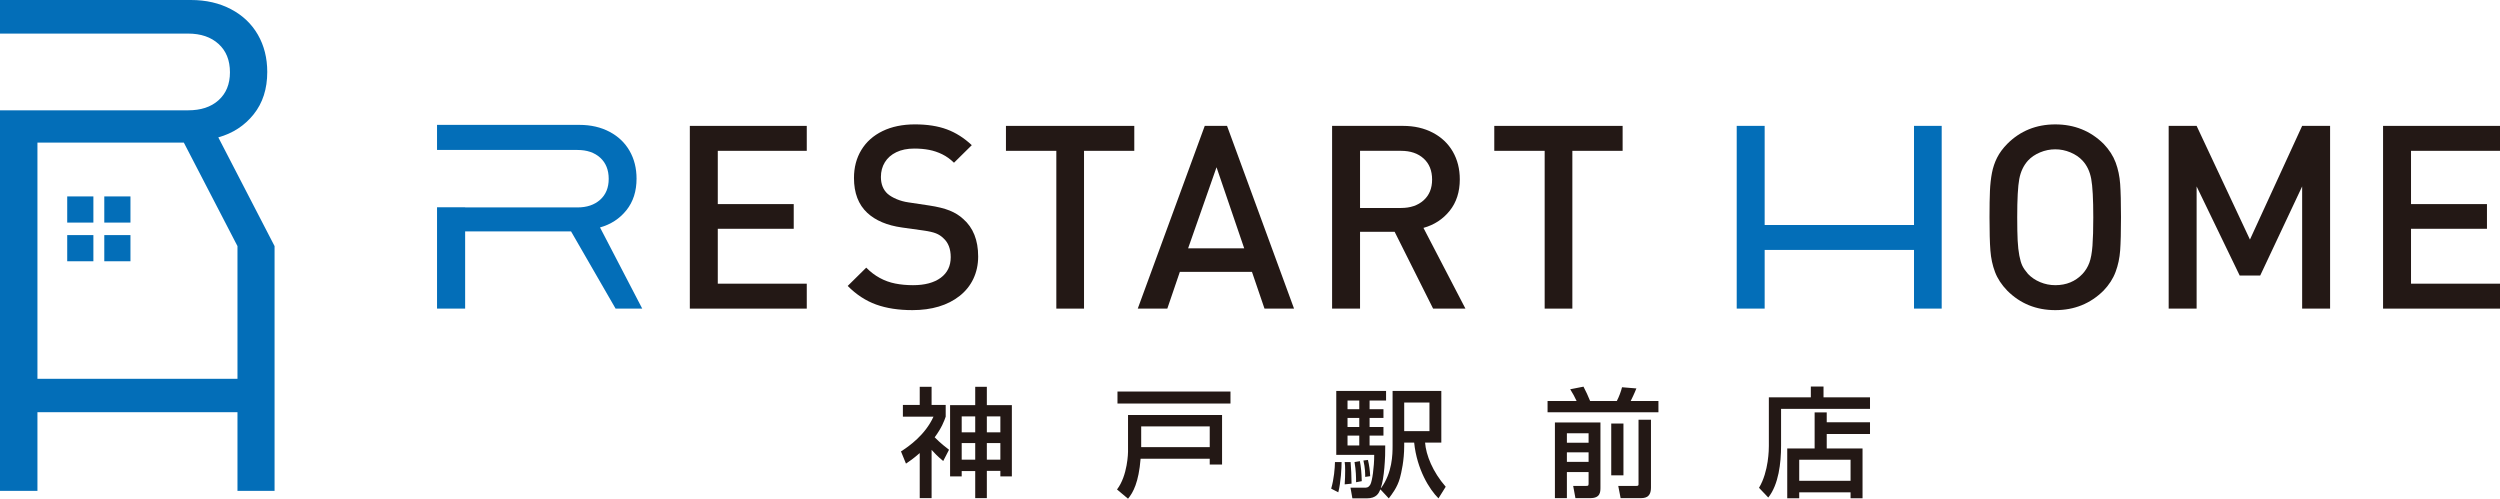
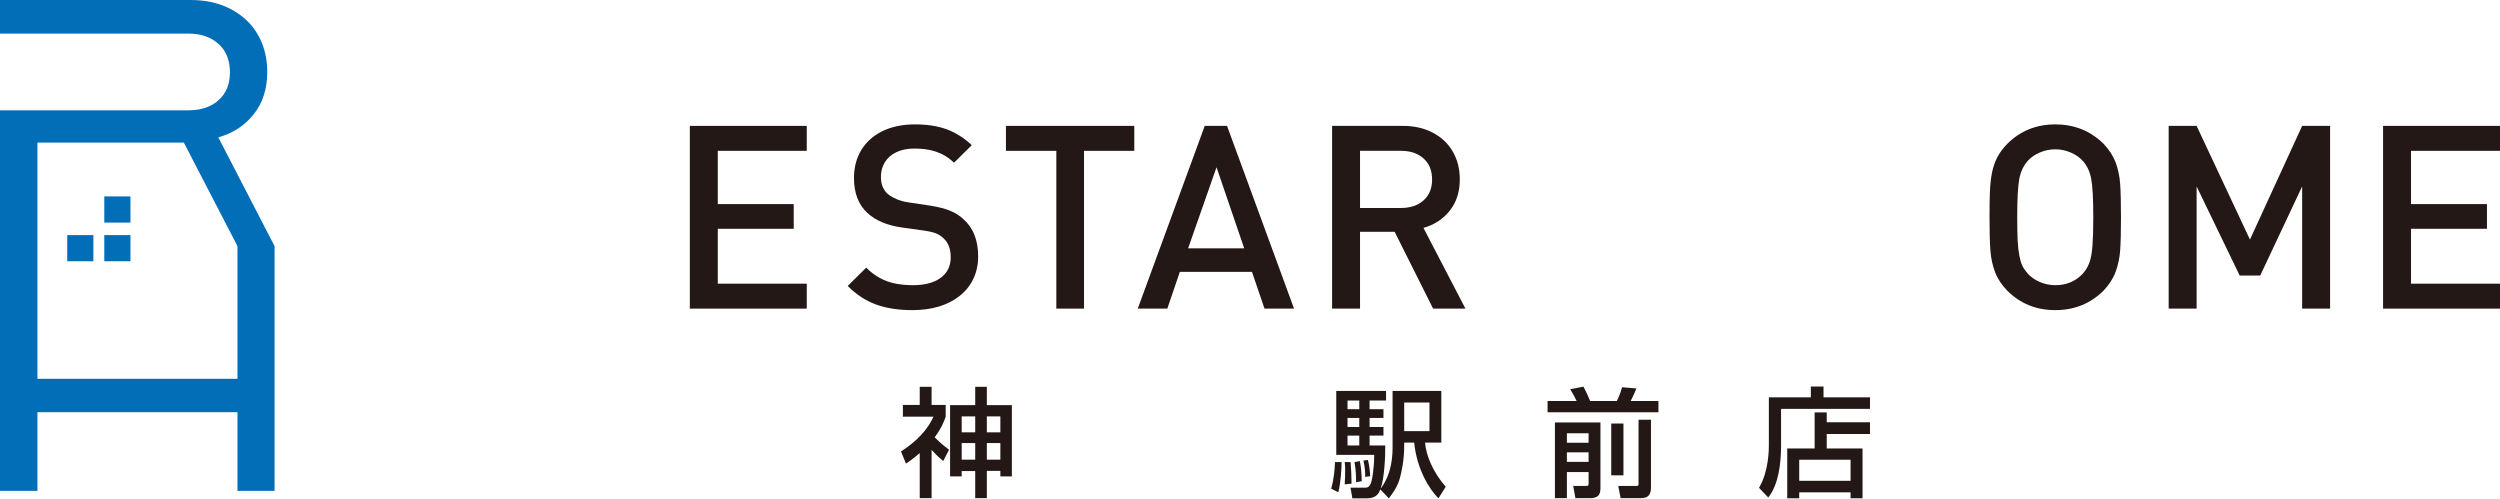
<svg xmlns="http://www.w3.org/2000/svg" id="_レイヤー_2" viewBox="0 0 526.305 104.99">
  <defs>
    <style>.cls-1{fill:#231815;}.cls-1,.cls-2{stroke-width:0px;}.cls-2{fill:#036eb8;}</style>
  </defs>
  <g id="_レイヤー_1-2">
    <path class="cls-1" d="M169.842,64.971h-24.618V26.502h24.618v5.25h-18.733v11.214h15.988v5.198h-15.988v11.556h18.733v5.251Z" />
    <path class="cls-1" d="M205.925,53.995c0,1.706-.336,3.268-1.003,4.684-.669,1.416-1.632,2.621-2.889,3.614-1.259.994-2.723,1.742-4.394,2.243-1.671.501-3.517.752-5.54.752-2.938,0-5.493-.393-7.664-1.18-2.173-.786-4.164-2.091-5.976-3.911l3.905-3.853c.862.88,1.807,1.6,2.836,2.163,1.029.564,2.124.959,3.285,1.187,1.162.229,2.401.343,3.72.343,2.48,0,4.423-.518,5.832-1.553,1.407-1.036,2.11-2.485,2.11-4.346,0-1.738-.511-3.064-1.529-3.977-.458-.456-.99-.803-1.598-1.04-.606-.238-1.473-.435-2.599-.594l-4.537-.633c-3.13-.439-5.568-1.468-7.308-3.086-1.865-1.741-2.797-4.186-2.797-7.333,0-2.233.518-4.203,1.557-5.908,1.037-1.706,2.524-3.03,4.459-3.97,1.935-.941,4.212-1.411,6.833-1.411,2.585,0,4.82.349,6.702,1.047s3.631,1.808,5.251,3.328l-3.747,3.698c-.775-.756-1.601-1.35-2.48-1.781-.881-.431-1.795-.739-2.744-.924-.95-.185-1.998-.277-3.141-.277-1.46,0-2.717.255-3.773.764s-1.86,1.216-2.415,2.12c-.554.904-.831,1.936-.831,3.095,0,1.527.484,2.721,1.451,3.582.475.404,1.1.768,1.873,1.093.775.325,1.592.548,2.454.671l4.381.658c1.758.264,3.195.619,4.312,1.067,1.117.448,2.073,1.041,2.863,1.777,2.093,1.83,3.141,4.46,3.141,7.89Z" />
    <path class="cls-1" d="M238.791,31.753h-10.58v33.218h-5.83V31.753h-10.607v-5.25h27.018v5.25Z" />
    <path class="cls-1" d="M272.427,64.971h-6.222l-2.637-7.731h-15.186l-2.637,7.731h-6.222l14.104-38.469h4.692l14.106,38.469ZM261.933,52.28l-5.827-17.071-5.983,17.071h11.81Z" />
    <path class="cls-1" d="M308.507,64.971h-6.806l-8.1-16.173h-7.283v16.173h-5.883V26.502h14.947c2.359,0,4.45.48,6.273,1.44s3.222,2.289,4.2,3.988c.976,1.699,1.465,3.64,1.465,5.824,0,2.641-.709,4.847-2.124,6.616s-3.258,2.971-5.527,3.605l8.838,16.996ZM301.49,37.808c0-1.878-.594-3.357-1.782-4.436-1.187-1.079-2.774-1.62-4.762-1.62h-8.628v12.032h8.628c1.969,0,3.553-.535,4.748-1.606,1.197-1.071,1.795-2.528,1.795-4.37Z" />
-     <path class="cls-1" d="M341.596,31.753h-10.58v33.218h-5.83V31.753h-10.607v-5.25h27.018v5.25Z" />
-     <path class="cls-2" d="M408.77,64.971h-5.83v-12.358h-31.44v12.358h-5.884V26.502h5.884v20.861h31.44v-20.861h5.83v38.469Z" />
    <path class="cls-1" d="M446.514,45.725c0,3.042-.058,5.367-.172,6.975-.114,1.609-.436,3.12-.964,4.535-.526,1.415-1.371,2.729-2.533,3.942-2.761,2.74-6.147,4.111-10.158,4.111s-7.378-1.363-10.105-4.09c-1.197-1.231-2.057-2.541-2.585-3.931-.528-1.389-.853-2.898-.976-4.524-.124-1.627-.186-3.962-.186-7.005,0-2.339.031-4.195.092-5.568.061-1.372.203-2.629.422-3.773.22-1.143.581-2.212,1.082-3.205.502-.994,1.218-1.966,2.151-2.916,2.727-2.726,6.094-4.089,10.105-4.089s7.397,1.363,10.158,4.087c1.179,1.231,2.027,2.545,2.546,3.942.519,1.397.836,2.905.95,4.522.114,1.617.172,3.947.172,6.987ZM440.682,45.737c0-3.828-.145-6.523-.436-8.085-.29-1.563-.901-2.845-1.833-3.846-.669-.72-1.518-1.294-2.546-1.725-1.029-.43-2.09-.645-3.18-.645-1.109,0-2.177.215-3.205.645-1.029.43-1.879,1.005-2.546,1.725-.933,1.036-1.543,2.327-1.834,3.872-.29,1.545-.434,4.231-.434,8.059,0,2.036.031,3.664.092,4.885.061,1.22.181,2.287.356,3.2.175.913.387,1.624.634,2.133.245.509.642,1.08,1.187,1.712.703.737,1.56,1.317,2.572,1.738s2.071.632,3.18.632c2.321,0,4.231-.789,5.726-2.37.632-.685,1.112-1.466,1.437-2.344.325-.877.545-2.071.659-3.581s.172-3.512.172-6.005Z" />
    <path class="cls-1" d="M490.535,64.971h-5.883v-25.725l-8.829,18.76h-4.321l-9.066-18.76v25.725h-5.883V26.502h5.883l11.227,23.931,10.989-23.931h5.883v38.469Z" />
    <path class="cls-1" d="M526.305,64.971h-24.618V26.502h24.618v5.25h-18.733v11.214h15.988v5.198h-15.988v11.556h18.733v5.251Z" />
-     <path class="cls-2" d="M126.315,47.882c2.282-.638,4.134-1.846,5.558-3.625,1.424-1.779,2.135-3.997,2.135-6.653,0-2.195-.492-4.147-1.474-5.856-.982-1.708-2.39-3.045-4.222-4.01-1.832-.965-3.934-1.448-6.307-1.448h-30.002v5.28h29.562c1.999,0,3.595.543,4.789,1.628,1.195,1.085,1.791,2.572,1.791,4.46,0,1.853-.601,3.318-1.803,4.395-1.204,1.076-2.796,1.614-4.776,1.614h-23.646v-.04h-5.916v21.343h5.916v-16.263h22.294l9.38,16.263h5.609l-8.887-17.089Z" />
    <path class="cls-1" d="M196.119,104.866h-2.497v-9.486c-1.397,1.223-2.196,1.747-2.896,2.222l-1.049-2.571c1.698-1.073,5.118-3.495,6.84-7.314h-6.44v-2.472h3.545v-3.819h2.497v3.819h2.97v2.472c-.299.874-.849,2.371-2.321,4.344,1.224,1.248,2.496,2.222,3.021,2.621l-1.223,2.371c-1.148-.923-2.048-1.896-2.446-2.346v10.16ZM205.305,81.425h2.447v3.869h5.267v15.004h-2.421v-1.174h-2.846v5.742h-2.447v-5.692h-2.846v1.124h-2.446v-15.004h5.292v-3.869ZM202.459,87.666v3.345h2.846v-3.345h-2.846ZM202.459,93.282v3.495h2.846v-3.495h-2.846ZM207.752,87.666v3.345h2.846v-3.345h-2.846ZM207.752,93.282v3.495h2.846v-3.495h-2.846Z" />
-     <path class="cls-1" d="M237.475,87.366h19.796v10.435h-2.596v-1.223h-14.554c-.399,4.992-1.572,7.114-2.646,8.412l-2.321-1.947c2.271-2.945,2.321-7.888,2.321-7.913v-7.764ZM235.253,82.424h23.79v2.521h-23.79v-2.521ZM240.246,89.763v4.369h14.429v-4.369h-14.429Z" />
    <path class="cls-1" d="M282.436,97.277c0,1.124-.149,4.27-.699,6.366l-1.497-.774c.599-2.047.773-4.318.799-5.592h1.397ZM290.599,103.019c-.324.773-.773,1.897-2.896,1.897h-2.996l-.399-2.247h2.921c.5,0,.874,0,1.273-.699.374-.699.799-3.545.799-6.216h-7.988v-13.455h10.484v2.022h-3.47v1.822h2.921v1.847h-2.921v1.897h2.921v1.822h-2.921v2.072h3.295c.05,2.446-.225,7.039-.924,8.912l.051.05c2.371-3.245,2.421-7.04,2.421-8.938v-11.508h10.26v10.884h-3.42c.2,2.621,1.598,6.142,4.344,9.287l-1.522,2.446c-1.897-1.873-4.544-6.092-5.118-11.733h-2.097v.674c0,3.096-.599,5.667-.898,6.766-.549,1.997-1.697,3.445-2.347,4.294l-1.772-1.897ZM284.333,97.277c.149,1.998.149,2.247.2,4.544l-1.448.149c.075-.948.1-1.947.1-2.896,0-.999-.024-1.198-.1-1.798h1.248ZM283.684,84.321v1.822h2.472v-1.822h-2.472ZM283.684,87.99v1.897h2.472v-1.897h-2.472ZM283.684,91.71v2.072h2.472v-2.072h-2.472ZM286.281,97.077c.249,1.298.35,2.422.399,4.219l-1.198.225c0-.998,0-2.371-.324-4.244l1.123-.199ZM287.978,96.827c.274,1.099.425,2.222.475,3.42l-1.049.15c0-.674,0-1.848-.374-3.445l.948-.125ZM295.616,84.745v6.017h5.317v-6.017h-5.317Z" />
    <path class="cls-1" d="M325.796,84.421h6.116c-.374-.824-.799-1.598-1.348-2.472l2.796-.549c.399.724,1.073,2.196,1.397,3.021h5.617c.449-.849.898-2.047,1.099-2.896l3.021.249c-.375.974-1.073,2.422-1.198,2.646h5.841v2.371h-23.341v-2.371ZM327.344,88.94h9.586v13.63c0,.998,0,2.297-2.146,2.297h-3.12l-.475-2.571h2.646c.474,0,.599,0,.599-.5v-2.421h-4.568v5.492h-2.521v-15.927ZM329.865,91.211v1.997h4.568v-1.997h-4.568ZM329.865,95.23v1.997h4.568v-1.997h-4.568ZM339.201,89.164h2.571v10.909h-2.571v-10.909ZM344.944,88.365h2.621v14.278c0,2.223-1.423,2.223-2.321,2.223h-4.069l-.499-2.571h3.794c.175,0,.475,0,.475-.275v-13.654Z" />
    <path class="cls-1" d="M372.383,83.647h8.837v-2.271h2.671v2.271h9.786v2.422h-18.723v7.788c0,3.57-.499,8.139-2.696,10.885l-1.947-2.047c2.072-3.445,2.072-8.264,2.072-8.812v-10.235ZM376.252,94.406h5.767v-7.589h2.547v2.072h9.111v2.471h-9.111v3.046h7.539v10.484h-2.521v-1.248h-10.81v1.248h-2.521v-10.484ZM378.774,96.778v4.443h10.81v-4.443h-10.81Z" />
    <path class="cls-2" d="M45.958,28.92c3.056-.854,5.536-2.471,7.444-4.855,1.907-2.384,2.861-5.354,2.861-8.911,0-2.941-.659-5.555-1.974-7.844-1.315-2.288-3.202-4.078-5.656-5.371-2.454-1.292-5.27-1.939-8.448-1.939H0v7.071h39.597c2.678,0,4.815.727,6.414,2.181,1.6,1.454,2.399,3.445,2.399,5.974,0,2.482-.806,4.444-2.415,5.887-1.613,1.441-3.745,2.109-6.397,2.109H0v80.113h7.882v-16.552h42.111v16.552h7.809v-51.526l-11.844-22.89ZM49.993,79.751H7.882V30.027h30.822l11.289,21.783v27.942Z" />
-     <rect class="cls-2" x="14.151" y="41.351" width="5.509" height="5.509" />
    <rect class="cls-2" x="21.955" y="41.351" width="5.509" height="5.509" />
    <rect class="cls-2" x="14.151" y="49.492" width="5.509" height="5.509" />
    <rect class="cls-2" x="21.955" y="49.492" width="5.509" height="5.509" />
  </g>
</svg>